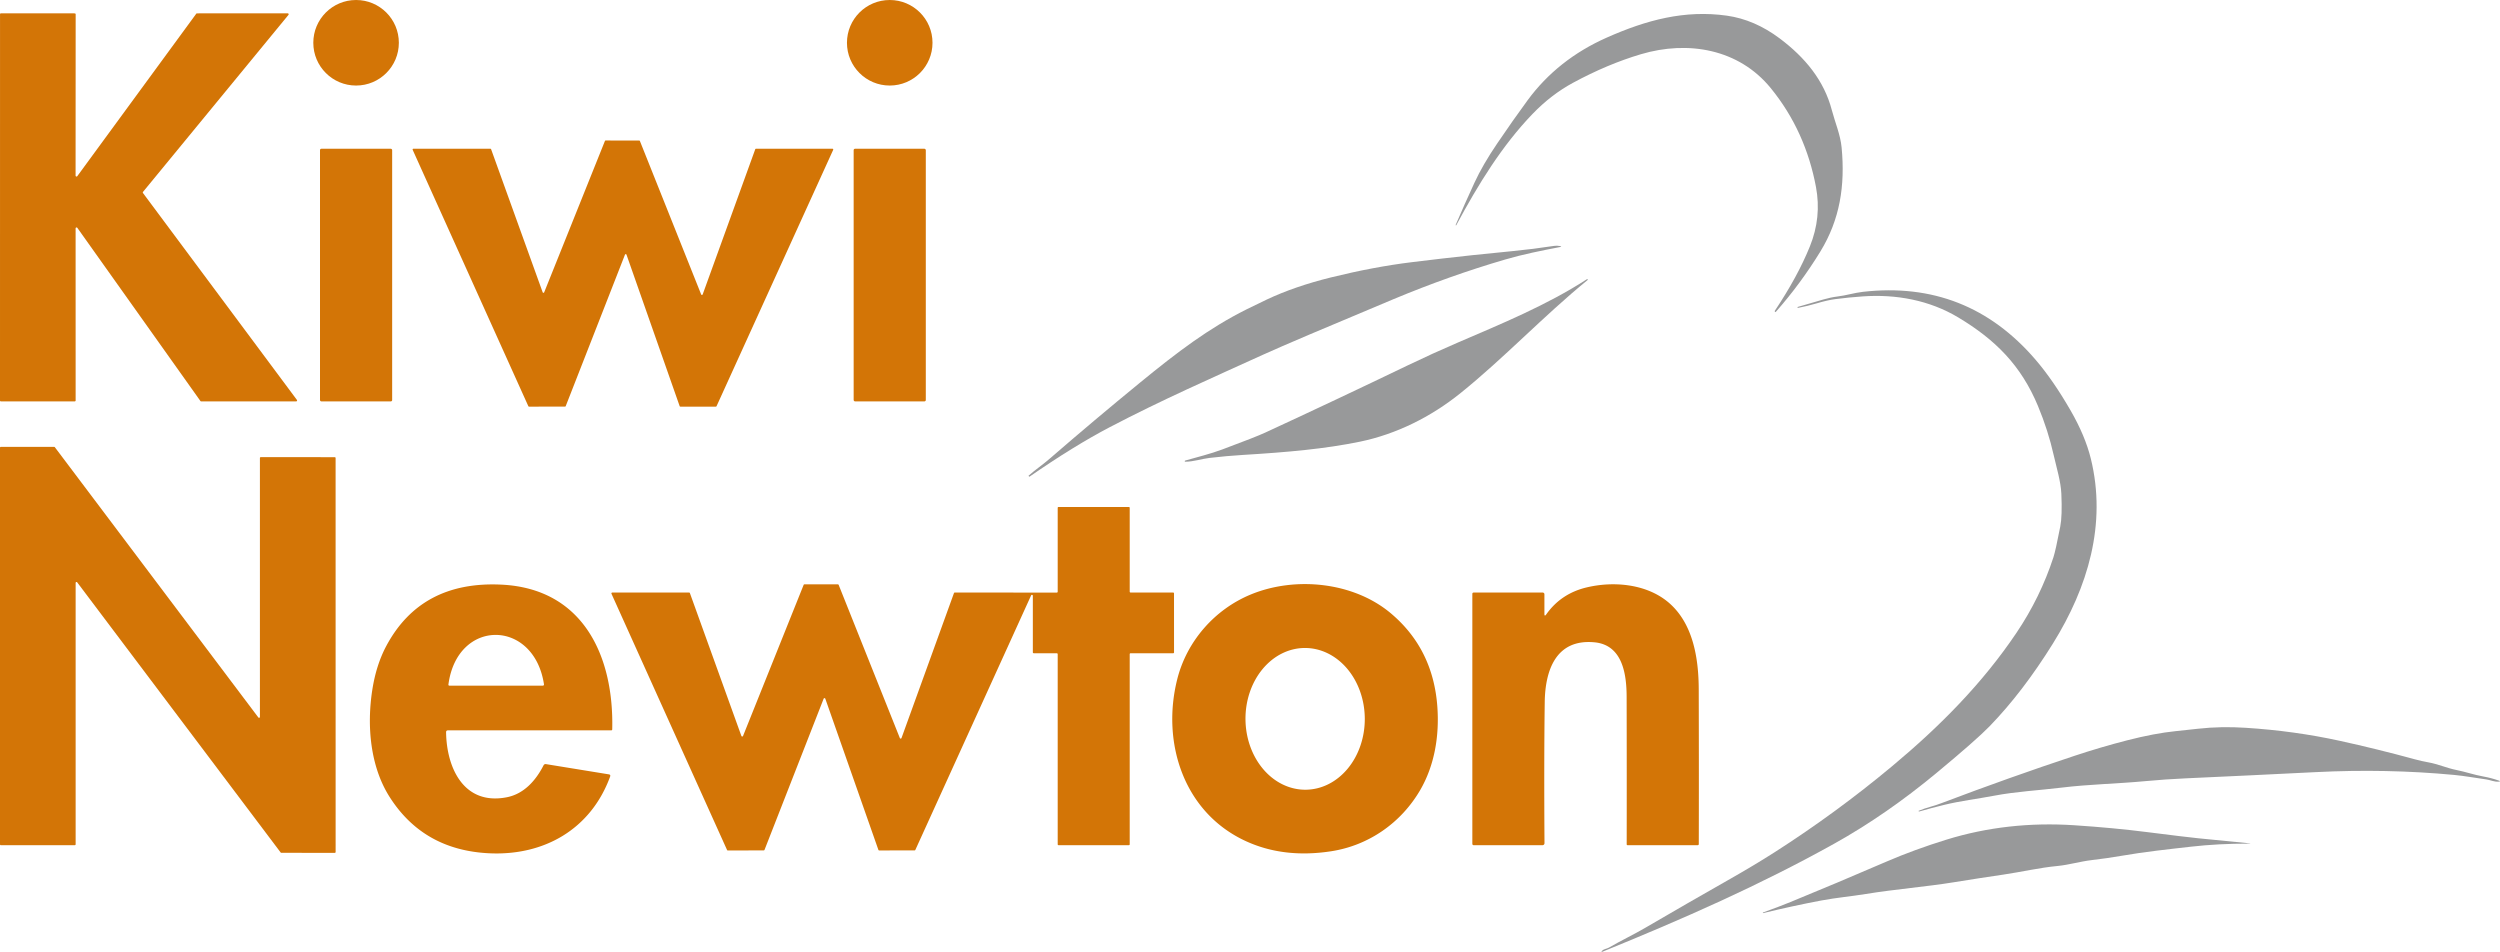
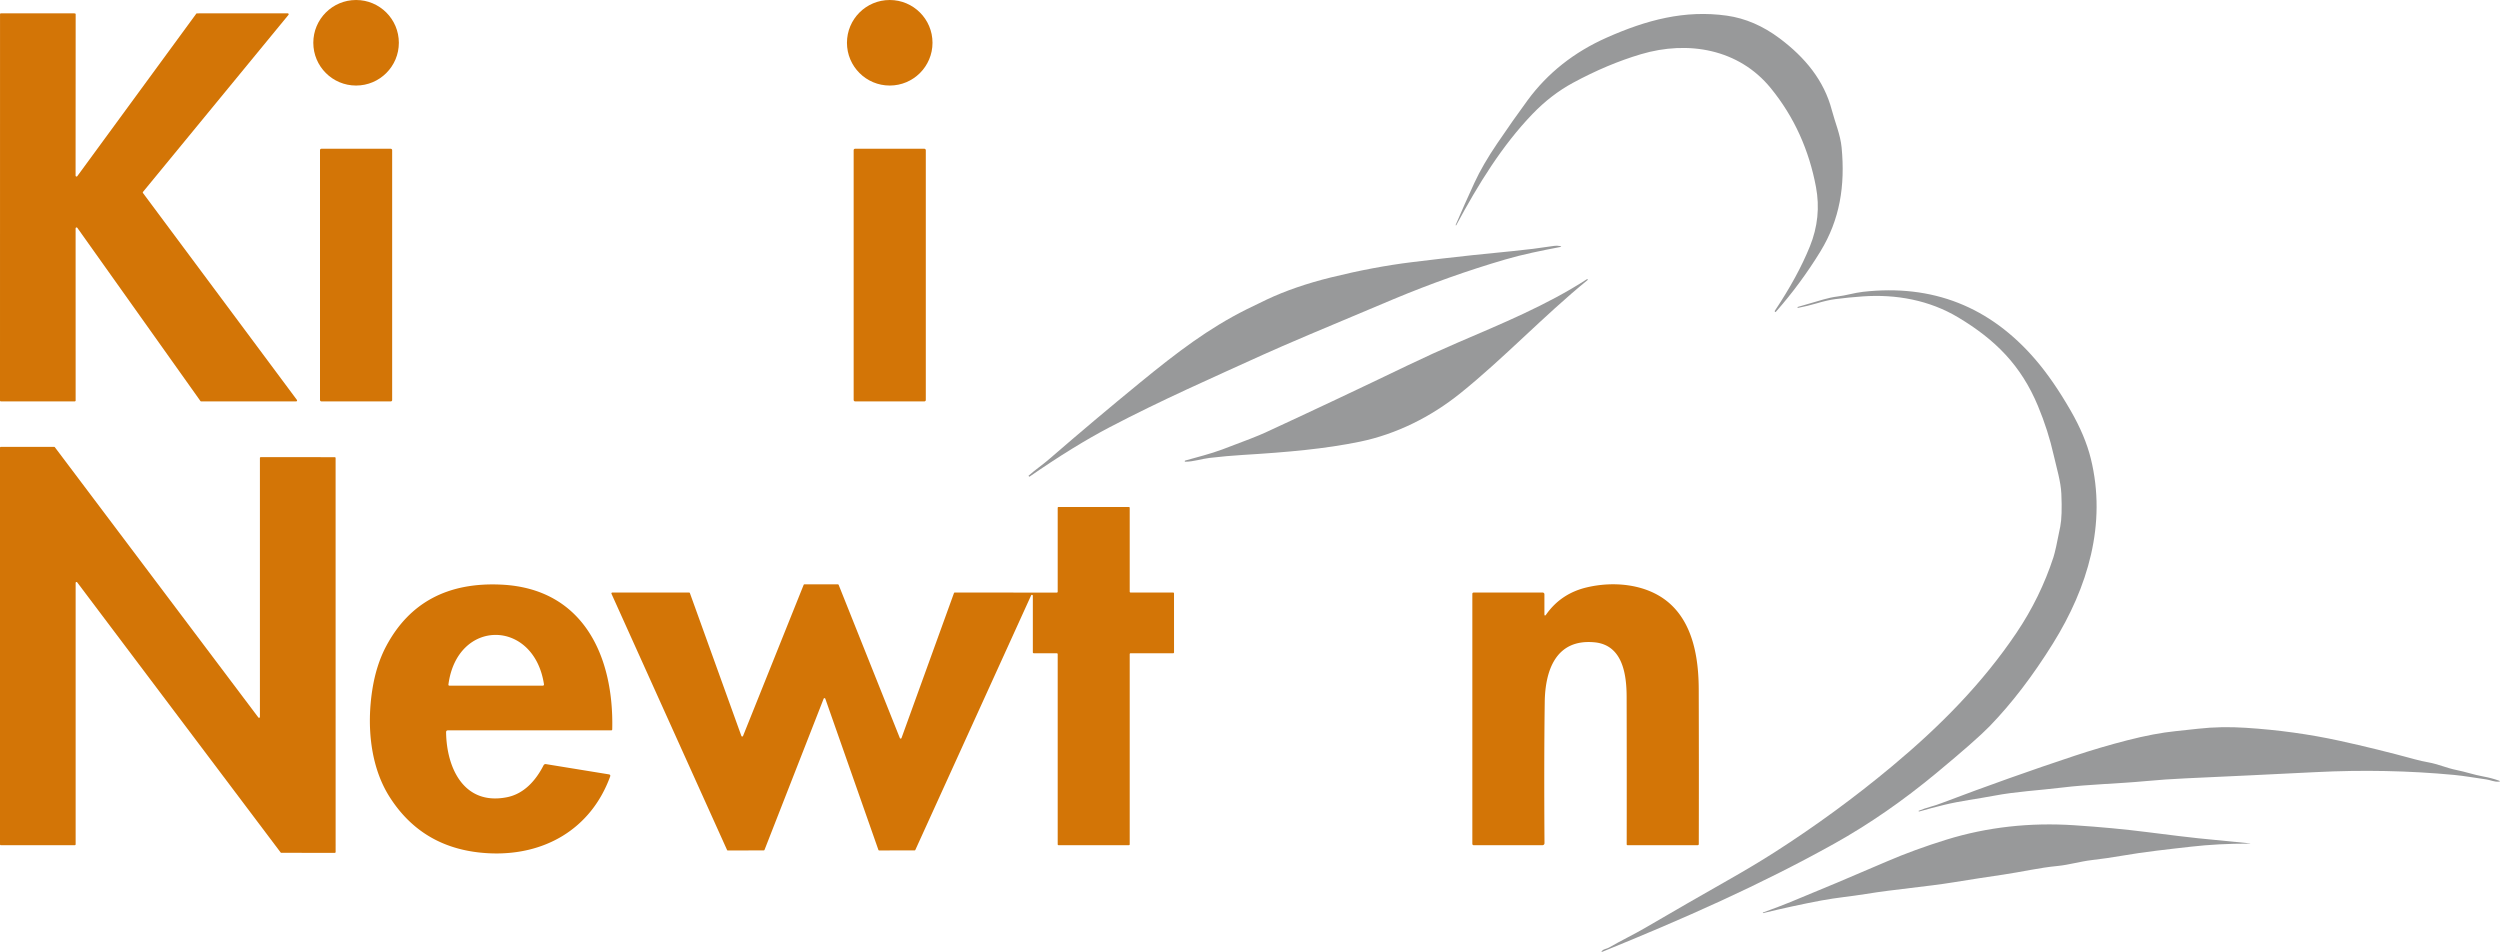
<svg xmlns="http://www.w3.org/2000/svg" viewBox="35.807 392.824 918.198 349.618">
  <g fill="#d37506" transform="matrix(1, 0, 0, 1, 28.087, 386.254)">
    <circle cx="138.50" cy="22.28" r="15.71" />
    <circle cx="334.50" cy="22.28" r="15.71" />
    <path d="&#10;  M 36.11 71.27&#10;  L 79.79 11.62&#10;  A 0.35 0.35 0.0 0 1 80.07 11.48&#10;  L 113.39 11.47&#10;  A 0.35 0.35 0.0 0 1 113.66 12.04&#10;  L 60.25 77.04&#10;  A 0.35 0.35 0.0 0 0 60.24 77.47&#10;  L 116.76 153.44&#10;  A 0.35 0.35 0.0 0 1 116.48 154.00&#10;  L 81.61 154.00&#10;  A 0.35 0.35 0.0 0 1 81.33 153.85&#10;  L 36.13 90.26&#10;  A 0.35 0.35 0.0 0 0 35.49 90.47&#10;  L 35.50 153.65&#10;  A 0.35 0.35 0.0 0 1 35.15 154.00&#10;  L 8.07 154.00&#10;  A 0.35 0.35 0.0 0 1 7.72 153.65&#10;  L 7.73 11.81&#10;  A 0.35 0.35 0.0 0 1 8.08 11.46&#10;  L 35.16 11.48&#10;  A 0.35 0.35 0.0 0 1 35.51 11.83&#10;  L 35.48 71.06&#10;  A 0.35 0.35 0.0 0 0 36.11 71.27&#10;  Z" />
-     <path d="&#10;  M 237.26 100.10&#10;  L 215.50 155.72&#10;  A 0.30 0.30 0.0 0 1 215.23 155.91&#10;  L 202.03 155.92&#10;  A 0.30 0.30 0.0 0 1 201.76 155.74&#10;  L 159.29 61.61&#10;  A 0.30 0.30 0.0 0 1 159.56 61.19&#10;  L 187.82 61.20&#10;  A 0.30 0.30 0.0 0 1 188.10 61.40&#10;  L 207.03 113.92&#10;  A 0.30 0.30 0.0 0 0 207.59 113.93&#10;  L 229.89 58.36&#10;  A 0.30 0.30 0.0 0 1 230.17 58.17&#10;  L 242.47 58.19&#10;  A 0.30 0.30 0.0 0 1 242.75 58.38&#10;  L 265.24 114.71&#10;  A 0.30 0.30 0.0 0 0 265.80 114.70&#10;  L 285.10 61.40&#10;  A 0.30 0.30 0.0 0 1 285.38 61.20&#10;  L 313.45 61.19&#10;  A 0.30 0.30 0.0 0 1 313.73 61.61&#10;  L 270.90 155.74&#10;  A 0.30 0.30 0.0 0 1 270.63 155.92&#10;  L 257.62 155.92&#10;  A 0.30 0.30 0.0 0 1 257.34 155.72&#10;  L 237.82 100.11&#10;  A 0.30 0.30 0.0 0 0 237.26 100.10&#10;  Z" />
    <rect x="125.25" y="61.20" width="26.50" height="92.80" rx="0.50" />
    <rect x="321.25" y="61.20" width="26.50" height="92.80" rx="0.52" />
    <path d="&#10;  M 35.18 316.99&#10;  L 8.04 317.00&#10;  A 0.32 0.32 0.0 0 1 7.72 316.68&#10;  L 7.72 171.01&#10;  A 0.32 0.32 0.0 0 1 8.04 170.69&#10;  L 27.61 170.70&#10;  A 0.32 0.32 0.0 0 1 27.87 170.83&#10;  L 102.60 270.07&#10;  A 0.32 0.32 0.0 0 0 103.18 269.87&#10;  L 103.18 174.79&#10;  A 0.32 0.32 0.0 0 1 103.50 174.47&#10;  L 130.66 174.48&#10;  A 0.32 0.32 0.0 0 1 130.98 174.80&#10;  L 130.99 319.49&#10;  A 0.32 0.32 0.0 0 1 130.67 319.81&#10;  L 111.05 319.79&#10;  A 0.32 0.32 0.0 0 1 110.79 319.66&#10;  L 36.08 220.46&#10;  A 0.32 0.32 0.0 0 0 35.50 220.66&#10;  L 35.50 316.67&#10;  A 0.32 0.32 0.0 0 1 35.18 316.99&#10;  Z" />
    <path d="&#10;  M 310.23 263.18&#10;  L 288.52 318.69&#10;  A 0.33 0.33 0.0 0 1 288.22 318.90&#10;  L 275.05 318.94&#10;  A 0.33 0.33 0.0 0 1 274.75 318.75&#10;  L 232.31 224.66&#10;  A 0.33 0.33 0.0 0 1 232.61 224.19&#10;  L 260.80 224.20&#10;  A 0.33 0.33 0.0 0 1 261.11 224.42&#10;  L 280.01 276.86&#10;  A 0.33 0.33 0.0 0 0 280.62 276.88&#10;  L 302.88 221.39&#10;  A 0.33 0.33 0.0 0 1 303.18 221.18&#10;  L 315.45 221.19&#10;  A 0.33 0.33 0.0 0 1 315.75 221.40&#10;  L 338.21 277.63&#10;  A 0.33 0.33 0.0 0 0 338.83 277.62&#10;  L 358.09 224.41&#10;  A 0.33 0.33 0.0 0 1 358.40 224.19&#10;  L 395.86 224.22&#10;  A 0.33 0.33 0.0 0 0 396.19 223.89&#10;  L 396.19 193.10&#10;  A 0.33 0.33 0.0 0 1 396.52 192.77&#10;  L 422.31 192.77&#10;  A 0.33 0.33 0.0 0 1 422.64 193.10&#10;  L 422.64 223.87&#10;  A 0.33 0.33 0.0 0 0 422.97 224.20&#10;  L 438.58 224.19&#10;  A 0.33 0.33 0.0 0 1 438.91 224.52&#10;  L 438.92 246.17&#10;  A 0.33 0.33 0.0 0 1 438.59 246.50&#10;  L 422.97 246.49&#10;  A 0.33 0.33 0.0 0 0 422.64 246.82&#10;  L 422.64 316.67&#10;  A 0.33 0.33 0.0 0 1 422.31 317.00&#10;  L 396.52 317.00&#10;  A 0.33 0.33 0.0 0 1 396.19 316.67&#10;  L 396.19 246.83&#10;  A 0.33 0.33 0.0 0 0 395.86 246.50&#10;  L 387.39 246.49&#10;  A 0.33 0.33 0.0 0 1 387.06 246.16&#10;  L 387.06 225.37&#10;  A 0.33 0.33 0.0 0 0 386.43 225.24&#10;  L 343.91 318.72&#10;  A 0.33 0.33 0.0 0 1 343.61 318.91&#10;  L 330.64 318.92&#10;  A 0.33 0.33 0.0 0 1 330.33 318.70&#10;  L 310.84 263.19&#10;  A 0.33 0.33 0.0 0 0 310.23 263.18&#10;  Z" />
    <path d="&#10;  M 171.56 275.52&#10;  C 171.74 288.63 178.08 302.46 193.84 299.39&#10;  C 200.07 298.18 204.45 293.36 207.34 287.69&#10;  Q 207.64 287.12 208.28 287.22&#10;  L 231.31 290.97&#10;  Q 232.07 291.09 231.80 291.81&#10;  C 224.68 311.23 207.44 320.93 187.35 319.96&#10;  Q 163.21 318.80 150.79 299.23&#10;  C 143.72 288.10 142.40 273.25 144.45 260.00&#10;  Q 145.88 250.74 149.66 243.70&#10;  Q 162.44 219.92 191.78 221.29&#10;  C 222.10 222.70 233.23 247.81 232.58 274.45&#10;  Q 232.57 274.81 232.21 274.81&#10;  L 172.26 274.81&#10;  Q 171.55 274.81 171.56 275.52&#10;  Z&#10;  M 207.50 257.82&#10;  C 203.78 233.79 175.59 233.63 172.41 258.02&#10;  A 0.33 0.33 0.0 0 0 172.74 258.39&#10;  L 207.00 258.40&#10;  Q 207.59 258.40 207.50 257.82&#10;  Z" />
-     <path d="&#10;  M 465.42 315.56&#10;  C 442.46 305.09 434.25 279.36 440.08 256.10&#10;  C 443.59 242.07 453.84 230.39 467.12 224.91&#10;  C 483.52 218.14 504.97 220.32 518.67 231.93&#10;  Q 534.16 245.04 535.64 266.31&#10;  C 536.37 276.81 534.64 287.61 529.32 296.76&#10;  C 522.31 308.79 510.41 317.10 496.63 319.22&#10;  Q 479.30 321.89 465.42 315.56&#10;  Z&#10;  M 487.252 296.619&#10;  A 26.03 21.91 89.6 0 0 508.979 270.437&#10;  A 26.03 21.91 89.6 0 0 486.888 244.561&#10;  A 26.03 21.91 89.6 0 0 465.161 270.743&#10;  A 26.03 21.91 89.6 0 0 487.252 296.619&#10;  Z" />
    <path d="&#10;  M 574.95 231.99&#10;  Q 574.95 233.18 575.64 232.21&#10;  Q 581.06 224.55 590.48 222.31&#10;  C 600.28 219.97 612.17 220.99 620.22 227.58&#10;  C 629.59 235.26 631.60 248.40 631.63 259.76&#10;  Q 631.72 290.29 631.65 316.56&#10;  Q 631.64 317.00 631.21 317.00&#10;  L 605.50 317.00&#10;  A 0.33 0.33 0.0 0 1 605.17 316.67&#10;  Q 605.22 291.60 605.15 262.53&#10;  C 605.14 254.19 603.65 243.46 593.36 242.48&#10;  C 579.10 241.13 575.23 252.91 575.07 264.39&#10;  Q 574.78 285.72 574.98 316.24&#10;  A 0.75 0.75 0.0 0 1 574.23 317.00&#10;  L 549.05 317.00&#10;  Q 548.48 317.00 548.48 316.42&#10;  L 548.48 224.74&#10;  Q 548.48 224.20 549.02 224.20&#10;  L 574.32 224.20&#10;  A 0.63 0.63 0.0 0 1 574.95 224.83&#10;  L 574.95 231.99&#10;  Z" />
  </g>
  <g fill="#98999a" transform="matrix(1, 0, 0, 1, 28.087, 386.254)">
    <path d="&#10;  M 542.36 89.16&#10;  Q 545.72 81.34 549.27 73.65&#10;  Q 552.32 67.05 557.62 59.25&#10;  Q 563.41 50.70 568.75 43.43&#10;  Q 579.80 28.38 597.87 20.37&#10;  C 612.45 13.90 626.50 10.15 641.95 12.32&#10;  Q 652.12 13.75 661.38 20.69&#10;  C 670.69 27.68 677.66 36.11 680.52 47.04&#10;  C 681.71 51.59 683.66 56.01 684.11 60.77&#10;  C 685.44 74.76 683.48 87.19 676.34 98.88&#10;  Q 669.13 110.69 659.88 121.19&#10;  Q 659.85 121.22 659.82 121.20&#10;  L 659.62 121.04&#10;  Q 659.45 120.91 659.57 120.73&#10;  Q 668.01 108.07 672.46 97.05&#10;  Q 676.78 86.37 674.69 75.25&#10;  C 672.20 61.94 666.83 49.62 658.02 38.86&#10;  C 646.35 24.60 627.78 21.32 610.40 26.48&#10;  Q 598.12 30.13 585.49 36.96&#10;  Q 577.41 41.33 570.59 48.42&#10;  C 559.46 59.98 550.71 74.13 542.57 89.29&#10;  Q 542.53 89.38 542.43 89.34&#10;  L 542.43 89.33&#10;  Q 542.31 89.28 542.36 89.16&#10;  Z" />
    <path d="&#10;  M 385.48 181.30&#10;  Q 387.33 179.67 389.38 178.14&#10;  Q 391.49 176.55 393.37 174.93&#10;  Q 409.83 160.68 426.39 147.13&#10;  C 440.20 135.83 451.60 127.18 465.51 120.21&#10;  Q 469.14 118.39 472.97 116.59&#10;  Q 483.24 111.75 496.55 108.46&#10;  Q 512.26 104.58 526.27 102.86&#10;  Q 537.19 101.51 548.51 100.29&#10;  Q 556.02 99.48 563.52 98.77&#10;  Q 570.59 98.09 578.50 96.88&#10;  Q 579.58 96.72 580.66 96.94&#10;  Q 581.60 97.13 580.66 97.31&#10;  C 573.85 98.62 567.16 99.95 560.52 101.89&#10;  Q 540.04 107.88 519.47 116.47&#10;  Q 482.05 132.11 471.96 136.69&#10;  C 452.95 145.34 434.41 153.46 415.24 163.50&#10;  Q 402.14 170.36 385.88 181.61&#10;  Q 385.76 181.70 385.66 181.58&#10;  L 385.48 181.34&#10;  Q 385.46 181.32 385.48 181.30&#10;  Z" />
    <path d="&#10;  M 590.57 109.11&#10;  Q 590.72 109.02 590.82 109.15&#10;  L 590.83 109.16&#10;  Q 590.94 109.32 590.79 109.44&#10;  C 574.57 122.67 560.06 138.16 544.02 151.05&#10;  C 533.28 159.68 520.57 166.03 507.20 168.79&#10;  C 494.35 171.44 480.54 172.67 464.16 173.66&#10;  Q 458.37 174.01 451.99 174.75&#10;  C 448.91 175.11 446.04 176.17 442.99 176.15&#10;  Q 442.88 176.14 442.86 176.03&#10;  Q 442.83 175.88 442.92 175.79&#10;  Q 442.98 175.73 443.05 175.71&#10;  C 447.64 174.40 452.15 173.32 456.68 171.63&#10;  Q 468.90 167.08 472.44 165.44&#10;  Q 498.68 153.31 524.73 140.77&#10;  Q 533.85 136.38 542.91 132.49&#10;  C 559.29 125.44 575.91 118.62 590.57 109.11&#10;  Z" />
    <path d="&#10;  M 672.47 118.00&#10;  C 675.83 117.07 679.12 115.88 682.57 115.47&#10;  C 685.77 115.09 688.72 114.12 691.96 113.75&#10;  Q 730.19 109.42 755.30 138.64&#10;  Q 761.77 146.16 768.21 157.34&#10;  Q 773.57 166.64 775.63 175.00&#10;  C 781.55 199.00 774.55 222.28 761.75 242.87&#10;  Q 750.65 260.73 738.45 273.32&#10;  Q 733.55 278.36 718.96 290.46&#10;  Q 700.57 305.72 681.58 316.33&#10;  C 654.16 331.64 625.65 344.17 596.36 356.08&#10;  Q 595.57 356.40 596.15 355.77&#10;  C 596.78 355.08 597.83 355.07 598.61 354.62&#10;  C 603.06 352.04 607.65 349.87 612.05 347.30&#10;  Q 627.64 338.20 642.40 329.82&#10;  Q 652.18 324.27 659.61 319.51&#10;  Q 682.16 305.07 702.69 287.95&#10;  C 720.42 273.16 735.91 257.45 748.37 238.93&#10;  Q 757.10 225.95 761.90 211.25&#10;  Q 762.71 208.77 764.41 199.97&#10;  Q 765.18 196.04 764.81 187.90&#10;  C 764.60 183.35 763.07 178.47 762.04 173.90&#10;  Q 759.97 164.68 756.23 155.70&#10;  C 750.00 140.73 740.56 131.33 726.95 123.16&#10;  C 716.37 116.82 704.15 114.57 691.88 115.43&#10;  Q 686.73 115.79 681.73 116.44&#10;  Q 678.91 116.81 674.94 117.99&#10;  Q 671.51 119.00 668.12 119.64&#10;  Q 667.95 119.67 667.91 119.51&#10;  L 667.91 119.50&#10;  Q 667.86 119.34 668.03 119.29&#10;  Q 669.99 118.69 672.47 118.00&#10;  Z" />
    <path d="&#10;  M 712.41 304.36&#10;  Q 714.50 303.49 716.65 302.90&#10;  Q 718.70 302.34 720.80 301.54&#10;  Q 745.83 292.06 769.51 284.21&#10;  Q 779.30 280.96 789.00 278.47&#10;  Q 799.07 275.89 806.75 275.11&#10;  Q 810.78 274.69 815.01 274.22&#10;  C 820.78 273.57 826.67 273.49 832.50 273.87&#10;  Q 850.37 275.01 867.04 278.65&#10;  Q 880.60 281.61 894.65 285.45&#10;  Q 897.14 286.13 899.68 286.58&#10;  C 903.21 287.21 906.41 288.68 909.92 289.38&#10;  C 913.32 290.05 916.35 291.15 919.95 291.79&#10;  Q 922.74 292.29 925.51 293.27&#10;  Q 926.35 293.57 925.46 293.65&#10;  C 923.81 293.81 922.44 293.05 920.84 292.83&#10;  C 916.86 292.29 913.04 291.56 909.02 291.18&#10;  Q 884.24 288.85 858.17 290.16&#10;  Q 834.28 291.36 810.50 292.44&#10;  Q 803.25 292.76 795.61 293.47&#10;  C 785.24 294.44 775.05 294.61 764.95 295.84&#10;  C 756.53 296.87 748.29 297.26 740.00 298.84&#10;  C 733.93 300.00 727.84 300.70 721.71 302.20&#10;  Q 717.08 303.33 712.66 304.60&#10;  Q 712.44 304.67 712.37 304.45&#10;  L 712.37 304.44&#10;  Q 712.35 304.39 712.41 304.36&#10;  Z" />
    <path d="&#10;  M 655.30 341.68&#10;  Q 660.50 339.83 665.36 337.85&#10;  Q 682.31 330.91 700.68 322.98&#10;  Q 710.84 318.60 722.63 314.95&#10;  C 737.65 310.31 753.35 308.61 769.46 309.66&#10;  Q 784.00 310.61 796.44 312.20&#10;  Q 810.21 313.95 815.11 314.45&#10;  Q 824.93 315.44 833.83 316.30&#10;  Q 834.88 316.41 833.82 316.41&#10;  Q 822.42 316.40 812.42 317.54&#10;  C 803.97 318.50 795.39 319.42 786.90 320.89&#10;  Q 781.56 321.81 776.00 322.46&#10;  C 771.68 322.97 767.58 324.22 763.48 324.62&#10;  C 756.65 325.27 750.27 326.80 743.42 327.81&#10;  Q 734.82 329.06 725.28 330.61&#10;  C 715.36 332.23 703.73 333.16 692.94 334.92&#10;  C 687.48 335.81 682.14 336.27 676.71 337.29&#10;  Q 665.97 339.32 655.27 341.94&#10;  Q 655.21 341.95 655.19 341.89&#10;  L 655.19 341.89&#10;  Q 655.14 341.73 655.30 341.68&#10;  Z" />
  </g>
</svg>